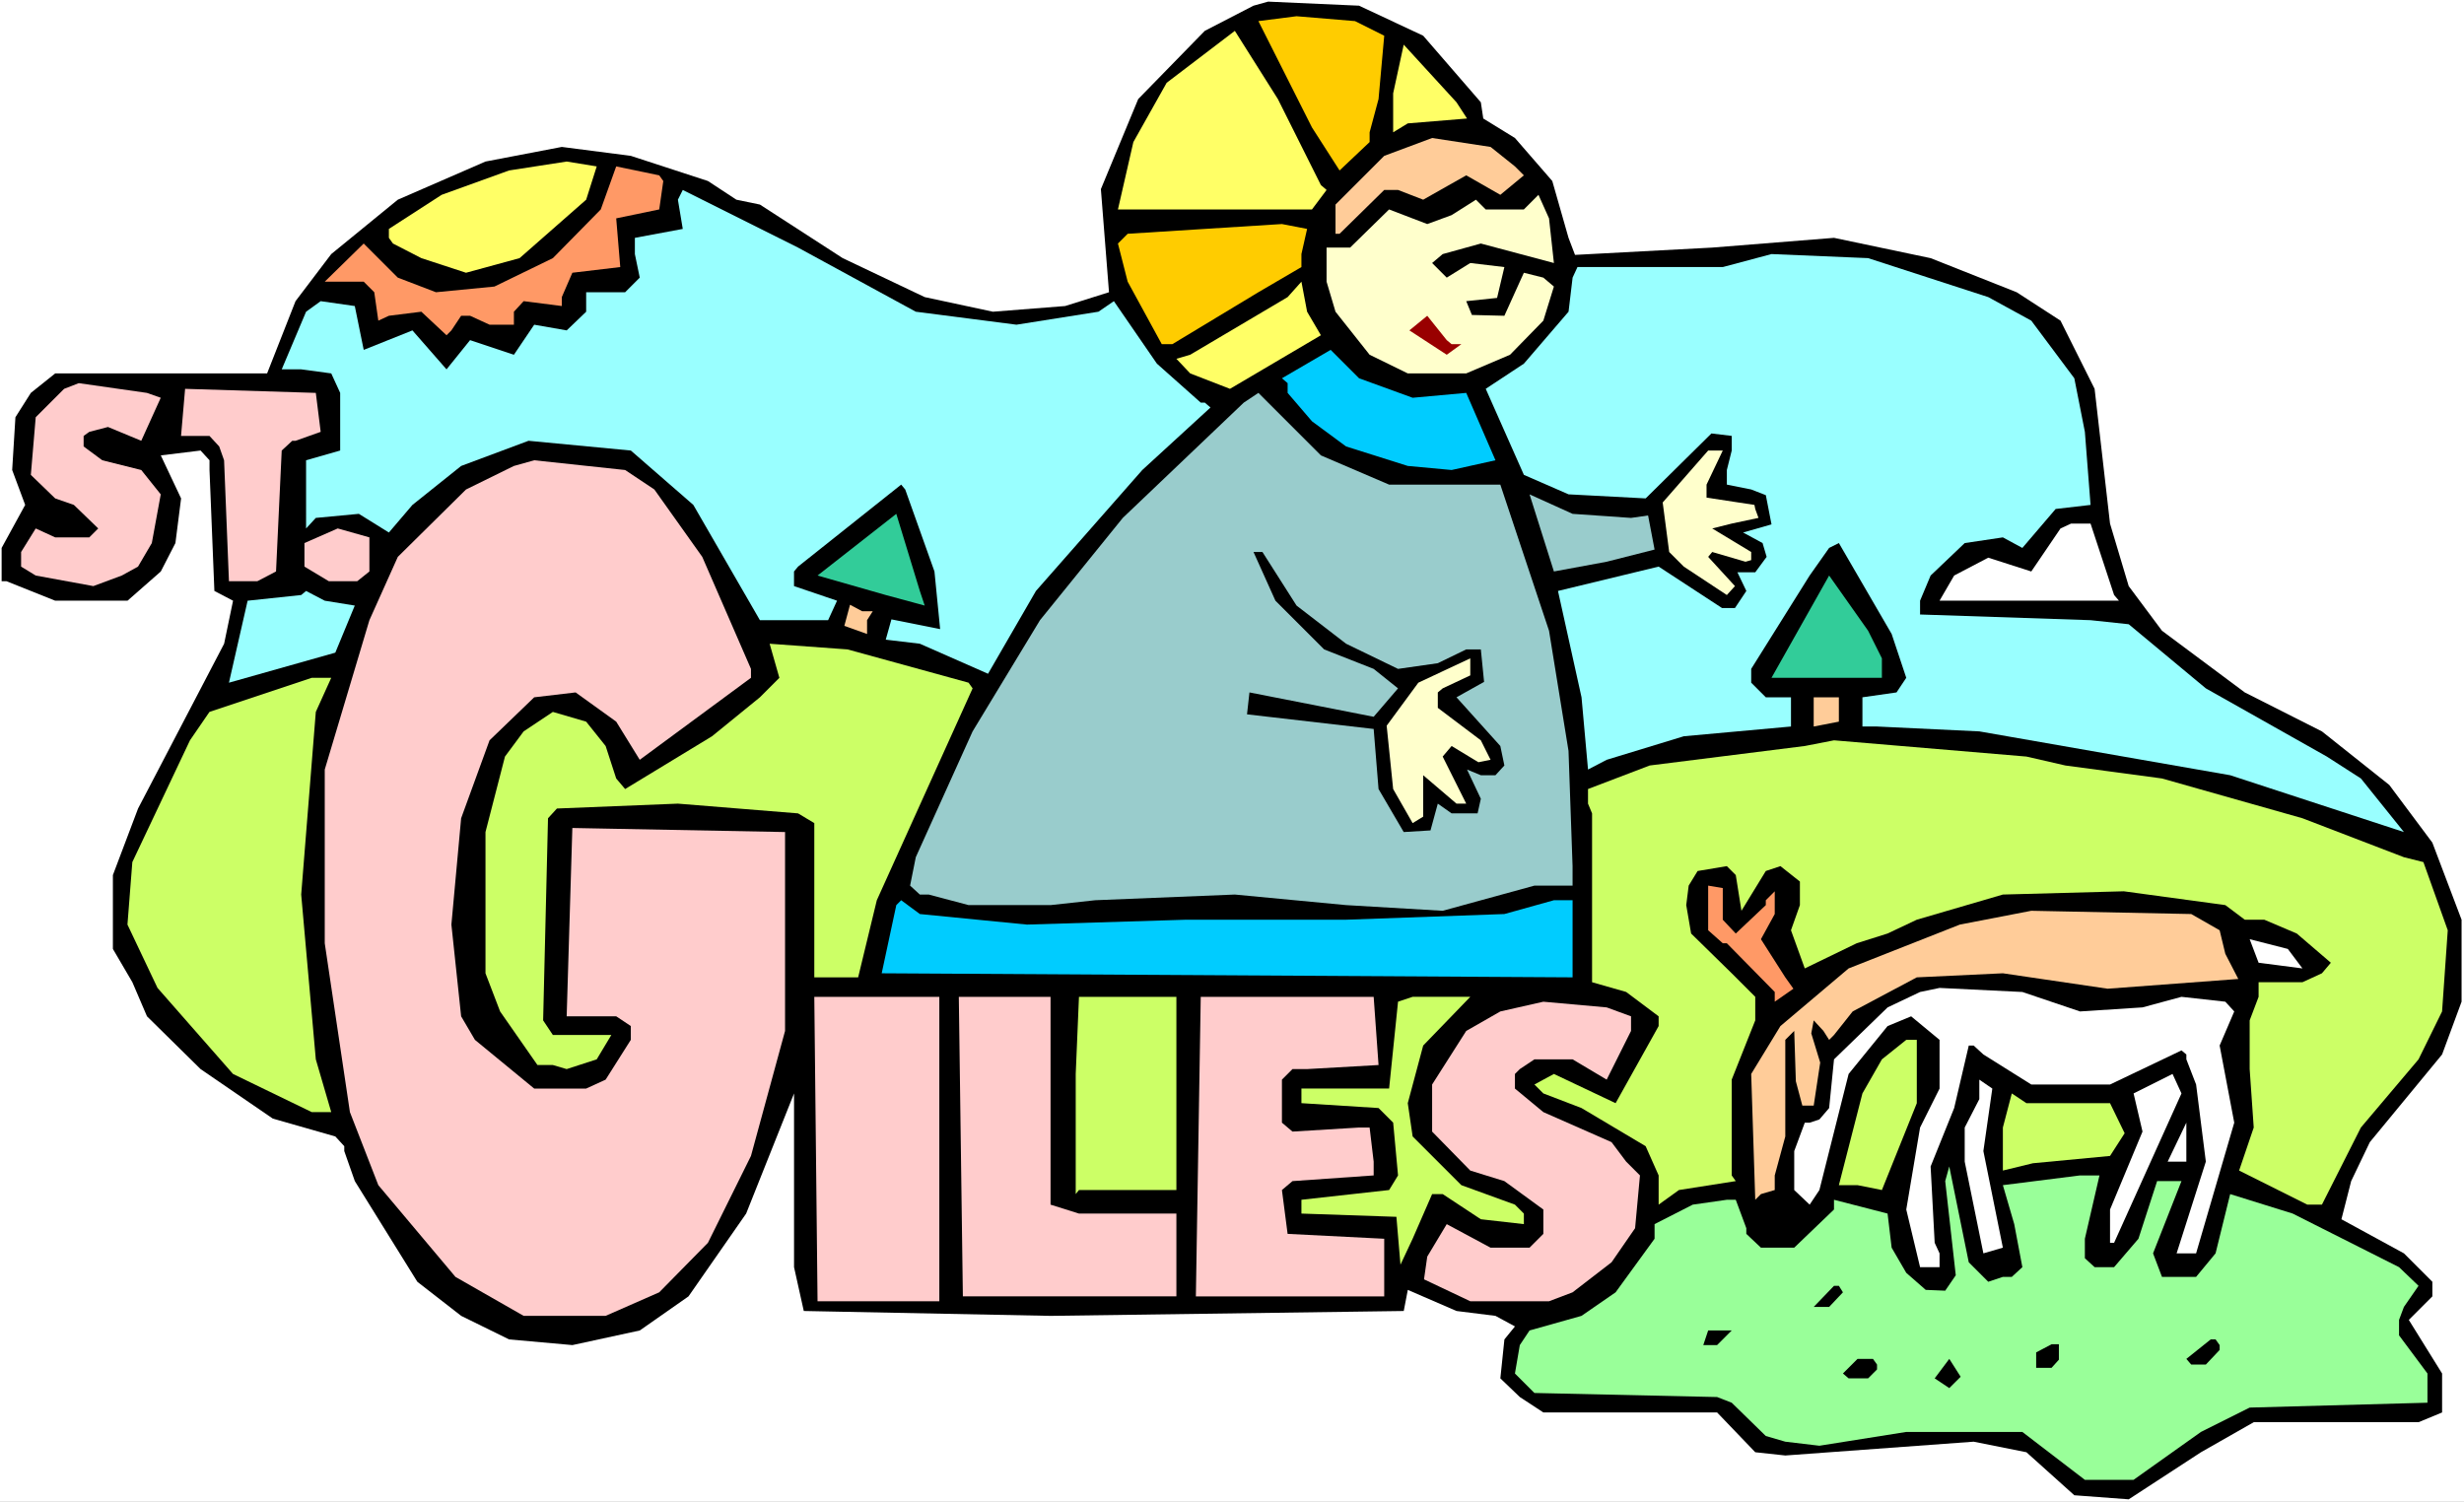
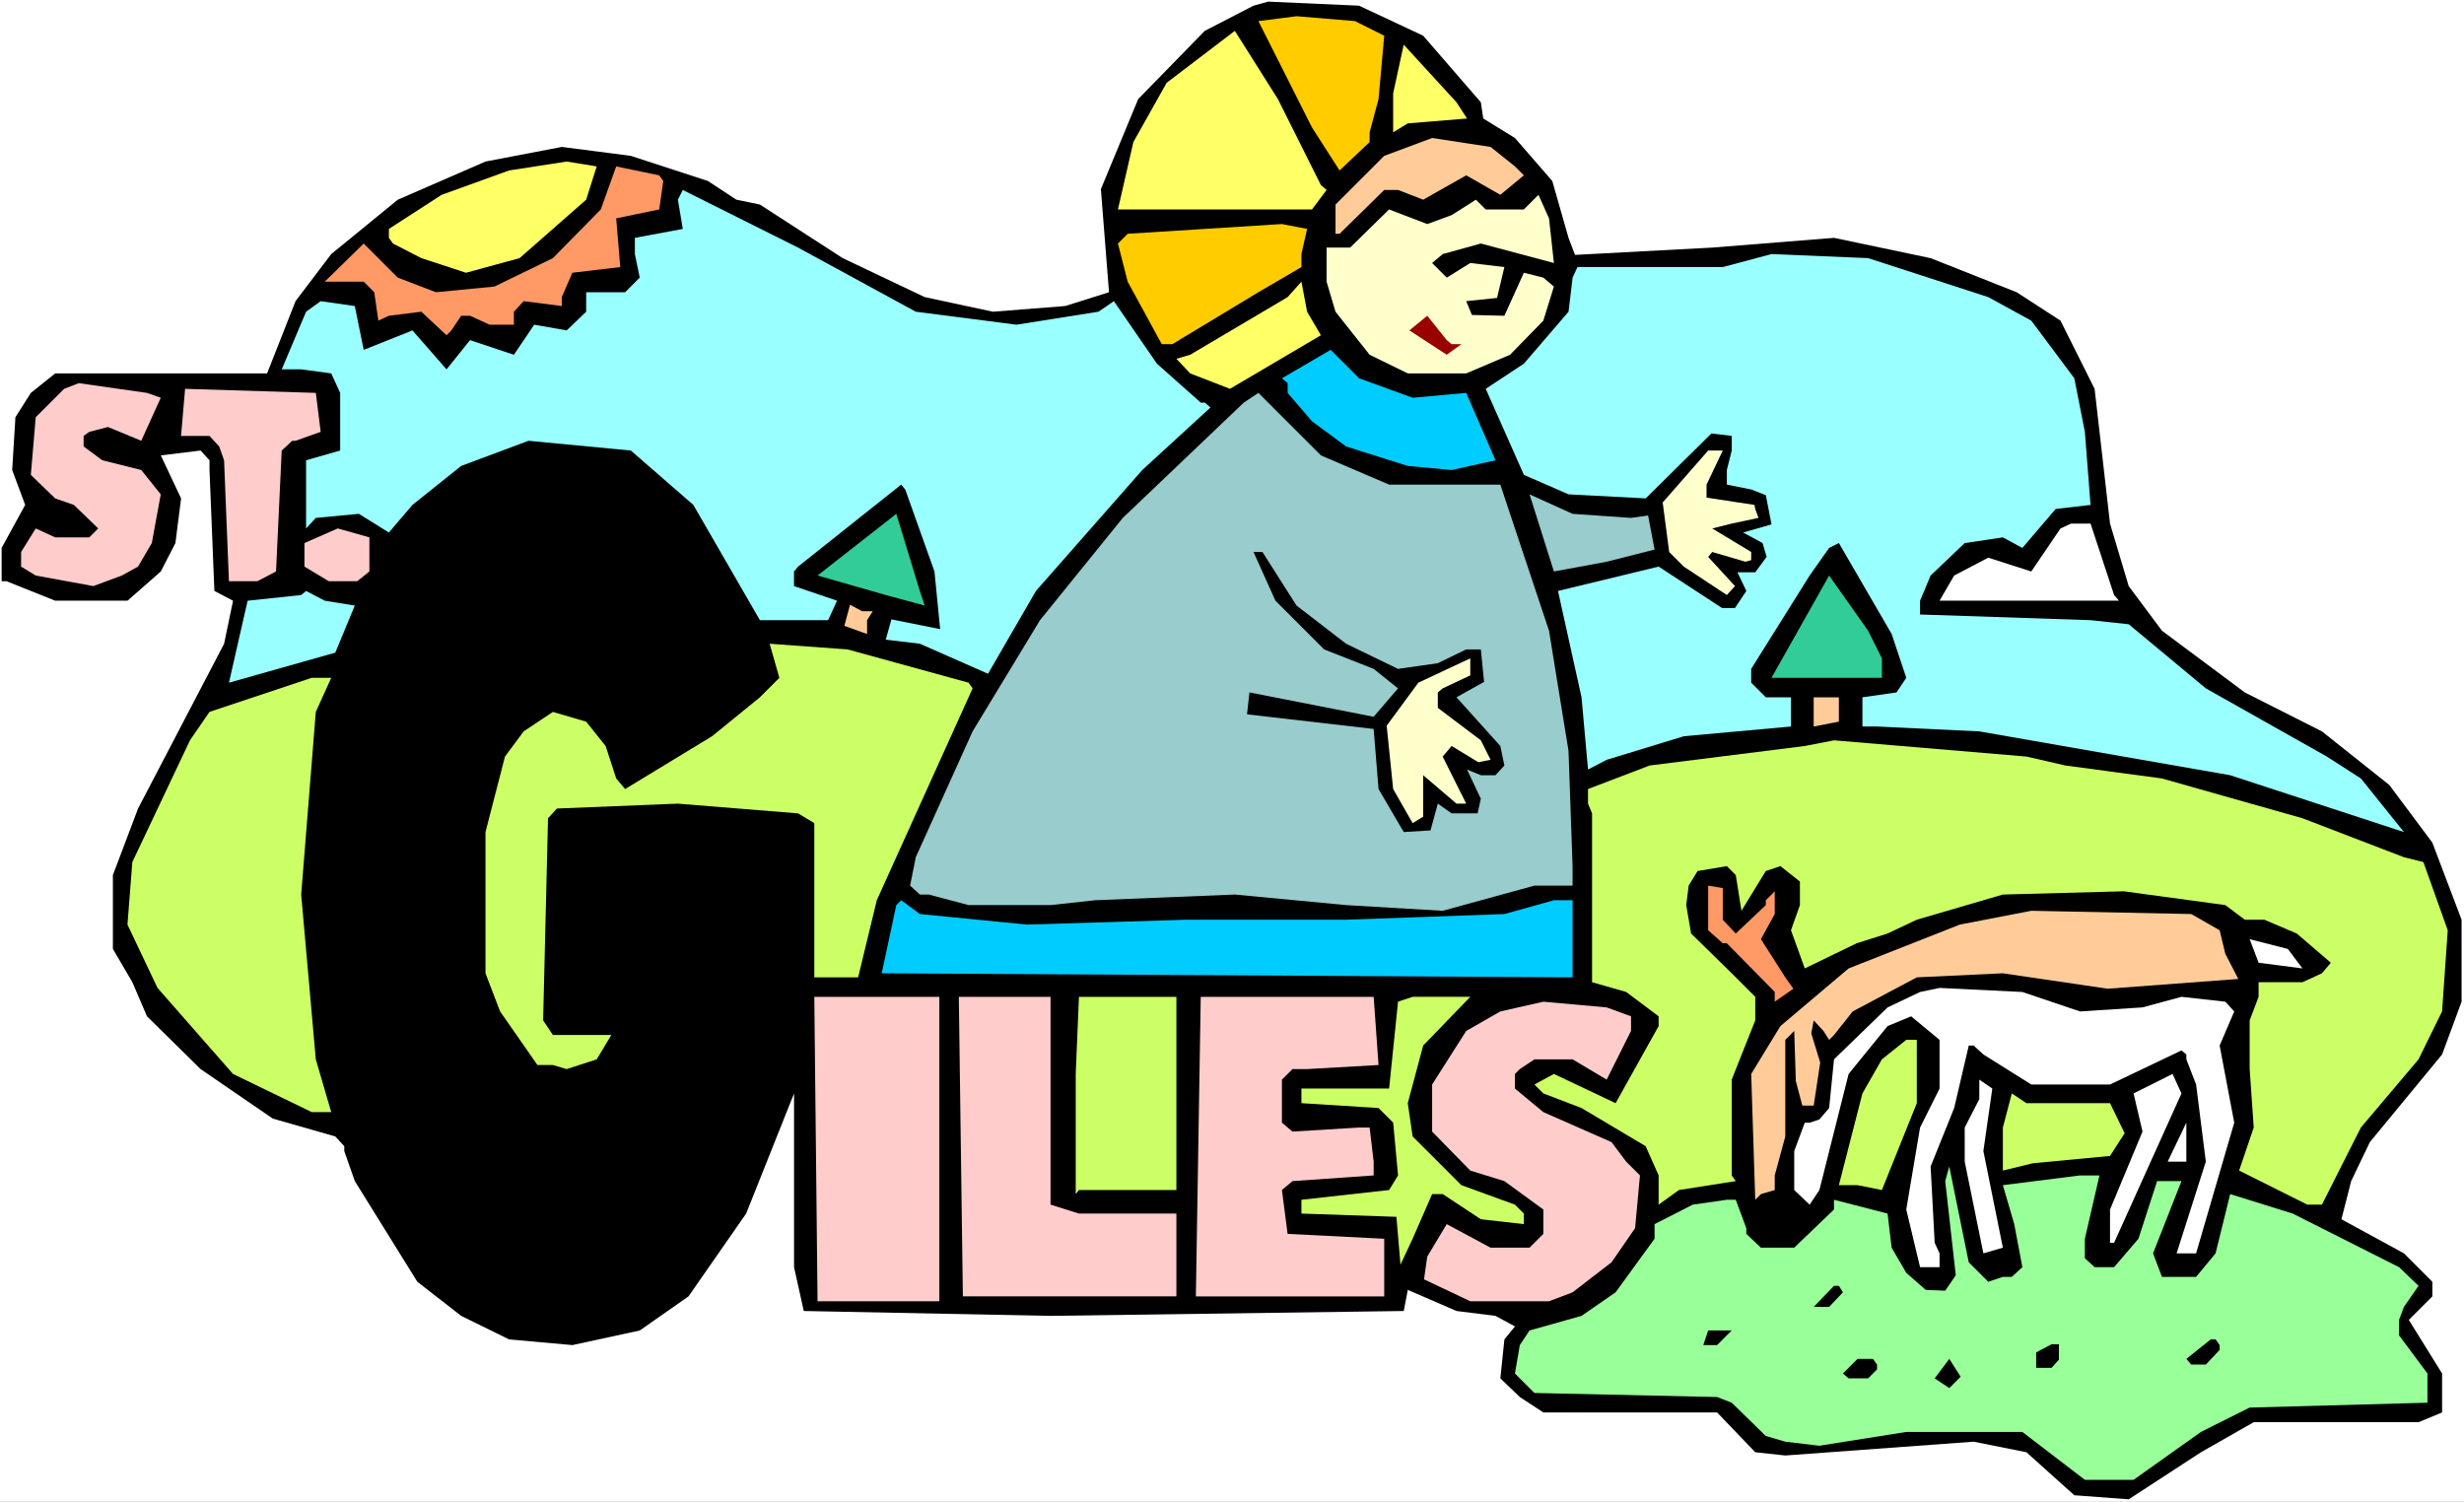
<svg xmlns="http://www.w3.org/2000/svg" xmlns:ns1="http://sodipodi.sourceforge.net/DTD/sodipodi-0.dtd" xmlns:ns2="http://www.inkscape.org/namespaces/inkscape" version="1.0" width="129.766mm" height="79.092mm" id="svg56" ns1:docname="Giles.wmf">
  <rect width="100%" height="100%" fill="#808080" stroke="none" />
  <ns1:namedview id="namedview56" pagecolor="#ffffff" bordercolor="#000000" borderopacity="0.25" ns2:showpageshadow="2" ns2:pageopacity="0.0" ns2:pagecheckerboard="0" ns2:deskcolor="#d1d1d1" ns2:document-units="mm" />
  <defs id="defs1">
    <pattern id="WMFhbasepattern" patternUnits="userSpaceOnUse" width="6" height="6" x="0" y="0" />
  </defs>
  <path style="fill:#ffffff;fill-opacity:1;fill-rule:evenodd;stroke:none" d="M 0,298.931 H 490.455 V 0 H 0 Z" id="path1" />
  <path style="fill:#000000;fill-opacity:1;fill-rule:evenodd;stroke:none" d="m 283.284,7.11 11.474,13.25 0.485,3.232 6.302,3.878 7.434,8.564 3.232,11.311 1.293,3.393 27.31,-1.454 24.24,-1.939 19.23,4.04 17.13,6.787 8.726,5.655 6.787,13.573 3.07,26.823 3.717,12.442 6.626,8.887 16.483,12.28 15.352,7.756 13.413,10.665 8.565,11.472 5.818,15.35 v 16.32 l -3.878,10.503 -14.382,17.451 -3.717,7.756 -1.939,7.594 12.443,6.787 5.656,5.655 v 2.909 l -4.686,4.686 6.626,10.665 v 7.756 l -4.686,1.939 h -32.805 l -10.504,5.979 -14.382,9.372 -10.827,-0.808 -9.534,-8.564 -10.504,-2.101 -37.491,2.747 -5.979,-0.646 -7.595,-7.918 h -34.582 l -4.686,-3.07 -3.878,-3.716 0.808,-7.756 2.101,-2.585 -3.878,-2.101 -7.757,-0.97 -9.696,-4.201 -0.808,4.201 -70.296,0.97 -49.126,-0.97 -1.939,-8.726 v -34.579 l -9.534,23.914 -11.474,16.482 -9.696,6.787 -13.413,2.909 -12.605,-1.131 -9.534,-4.686 -8.726,-6.787 -12.443,-20.036 -2.101,-5.979 v -0.97 l -1.778,-1.939 -12.443,-3.555 -14.382,-9.857 -10.666,-10.503 -2.909,-6.787 -3.878,-6.625 v -14.704 l 5.01,-13.25 17.13,-32.802 1.778,-8.564 -3.717,-1.939 -0.97,-24.076 v -1.939 l -1.778,-1.939 -7.918,0.97 4.04,8.564 -1.131,8.887 -2.909,5.655 -6.626,5.817 H 10.989 L 1.293,115.694 H 0.323 v -6.625 L 5.01,100.505 2.424,93.557 3.07,83.054 6.141,78.207 10.989,74.329 H 53.166 l 5.656,-14.381 7.11,-9.372 13.251,-10.826 17.453,-7.594 15.19,-2.909 13.736,1.777 15.352,5.009 5.656,3.716 4.686,0.97 16.483,10.665 16.322,7.756 13.574,2.909 14.382,-1.131 8.726,-2.747 -1.616,-20.521 7.434,-17.936 13.251,-13.573 9.696,-5.009 2.909,-0.808 18.099,0.808 z" id="path2" />
  <path style="fill:#ffcc00;fill-opacity:1;fill-rule:evenodd;stroke:none" d="m 275.528,7.11 -1.131,12.604 -1.778,6.625 v 1.939 l -5.979,5.655 -5.494,-8.564 -10.666,-21.168 7.595,-0.97 11.635,0.97 z" id="path3" />
  <path style="fill:#ffff66;fill-opacity:1;fill-rule:evenodd;stroke:none" d="m 262.923,36.841 1.131,0.97 -2.909,3.878 h -38.622 l 3.07,-13.411 6.626,-11.796 13.574,-10.341 8.565,13.573 z" id="path4" />
  <path style="fill:#ffff66;fill-opacity:1;fill-rule:evenodd;stroke:none" d="m 292.011,23.591 -11.797,0.97 -2.909,1.777 v -7.756 l 2.101,-9.695 10.504,11.472 z" id="path5" />
  <path style="fill:#ffcc99;fill-opacity:1;fill-rule:evenodd;stroke:none" d="m 301.545,33.125 1.778,1.777 -4.686,3.878 -6.787,-3.878 -8.565,4.848 -5.01,-1.939 h -2.747 l -8.888,8.726 h -0.808 v -5.817 l 9.696,-9.695 9.534,-3.555 11.635,1.777 z" id="path6" />
  <path style="fill:#ffff66;fill-opacity:1;fill-rule:evenodd;stroke:none" d="m 116.675,39.75 -13.251,11.634 -10.666,2.909 -8.888,-2.909 -5.656,-2.909 -0.808,-1.131 v -1.777 l 10.504,-6.787 13.413,-4.848 11.474,-1.777 5.979,0.97 z" id="path7" />
  <path style="fill:#ff9966;fill-opacity:1;fill-rule:evenodd;stroke:none" d="m 132.027,36.033 -0.808,5.655 -8.565,1.777 0.808,9.695 -9.534,1.131 -2.101,4.848 v 1.777 l -7.595,-0.97 -1.939,2.101 v 2.585 h -4.848 l -3.878,-1.777 h -1.778 l -1.939,2.909 -0.97,0.97 -5.01,-4.686 -6.464,0.808 -2.101,0.97 -0.808,-5.655 -2.101,-2.101 h -7.757 l 7.757,-7.594 6.787,6.787 7.595,2.909 11.635,-1.131 11.635,-5.655 9.534,-9.695 3.07,-8.564 8.565,1.777 z" id="path8" />
  <path style="fill:#99ffff;fill-opacity:1;fill-rule:evenodd;stroke:none" d="m 182.285,62.048 20.038,2.585 16.322,-2.585 3.07,-2.101 8.565,12.442 8.726,7.756 h 0.808 l 1.131,0.97 -13.574,12.442 -21.17,24.076 -9.534,16.482 -13.574,-5.979 -6.787,-0.808 1.131,-4.04 9.696,1.939 -1.131,-11.472 -5.818,-16.32 -0.808,-0.97 -20.523,16.32 -0.808,0.97 v 2.909 l 8.565,2.909 -1.778,3.878 h -13.574 l -13.251,-22.945 -12.443,-10.826 -20.362,-1.939 -13.413,5.009 -9.696,7.756 -4.686,5.494 -5.979,-3.716 -8.565,0.808 -1.939,2.101 V 91.618 l 6.787,-1.939 V 78.207 l -1.778,-3.878 -5.979,-0.808 h -3.878 l 4.848,-11.472 2.909,-2.101 6.787,0.97 1.778,8.726 9.696,-3.878 6.787,7.756 4.686,-5.817 8.726,2.909 4.04,-5.979 6.464,1.131 3.878,-3.716 v -3.878 h 7.757 l 2.909,-2.909 -0.97,-4.686 v -3.232 l 9.534,-1.777 -0.97,-5.817 0.97,-1.939 22.947,11.472 z" id="path9" />
  <path style="fill:#ffffcc;fill-opacity:1;fill-rule:evenodd;stroke:none" d="m 309.302,52.353 -14.544,-3.878 -7.595,2.101 -2.101,1.777 2.909,2.909 4.686,-2.909 6.787,0.808 -1.454,6.14 -6.141,0.646 1.131,2.747 6.464,0.162 3.878,-8.564 3.878,0.97 2.101,1.777 -2.101,6.787 -6.626,6.787 -8.726,3.716 h -11.635 l -7.595,-3.716 -6.787,-8.564 -1.778,-5.979 v -6.787 h 4.686 l 7.757,-7.594 7.595,2.909 4.848,-1.777 4.848,-3.07 1.939,1.939 h 7.595 l 2.909,-2.909 2.101,4.686 z" id="path10" />
  <path style="fill:#ffcc00;fill-opacity:1;fill-rule:evenodd;stroke:none" d="m 259.045,50.576 v 2.585 l -8.565,5.009 -17.13,10.341 h -2.101 l -6.787,-12.442 -1.939,-7.594 1.939,-1.939 30.704,-1.939 5.01,0.97 z" id="path11" />
  <path style="fill:#99ffff;fill-opacity:1;fill-rule:evenodd;stroke:none" d="m 395.758,59.14 8.565,4.686 8.565,11.472 2.101,10.665 1.131,14.543 -6.949,0.808 -6.626,7.756 -3.878,-2.101 -7.595,1.131 -6.787,6.463 -2.101,5.009 v 2.747 l 33.936,1.131 7.595,0.808 15.352,12.765 24.078,13.573 6.787,4.363 8.565,10.665 -34.582,-11.311 -49.934,-8.726 -20.362,-0.97 h -2.909 v -5.817 l 6.787,-0.97 1.939,-2.909 -2.909,-8.726 -10.504,-18.097 -1.939,0.97 -3.878,5.494 -11.635,18.582 v 2.747 l 2.909,2.909 h 5.01 v 5.817 l -21.331,1.939 -15.352,4.686 -3.717,1.939 -1.293,-14.381 -4.686,-21.168 20.038,-4.848 12.605,8.241 h 2.586 l 2.262,-3.393 -1.778,-3.716 h 3.555 l 2.262,-3.07 -0.808,-2.747 -3.878,-2.101 5.656,-1.616 -1.131,-5.817 -2.909,-1.131 -4.848,-0.97 v -2.909 l 0.97,-3.878 v -2.909 l -4.04,-0.485 -13.09,12.927 -15.352,-0.808 -8.888,-3.878 -7.595,-17.128 7.595,-5.009 8.888,-10.341 0.808,-6.787 0.97,-2.101 h 28.926 l 9.696,-2.585 19.23,0.808 z" id="path12" />
  <path style="fill:#ffff66;fill-opacity:1;fill-rule:evenodd;stroke:none" d="m 262.923,66.734 -18.099,10.665 -7.918,-3.07 -2.747,-2.909 2.747,-0.808 19.392,-11.472 2.747,-3.07 1.131,5.979 z" id="path13" />
  <path style="fill:#990000;fill-opacity:1;fill-rule:evenodd;stroke:none" d="m 288.94,68.512 h 1.939 l -2.909,2.101 -7.434,-4.848 3.555,-2.909 3.878,4.848 z" id="path14" />
  <path style="fill:#00ccff;fill-opacity:1;fill-rule:evenodd;stroke:none" d="m 281.184,79.176 10.666,-0.97 5.818,13.411 -8.726,1.939 -8.726,-0.808 -12.282,-3.878 -6.787,-5.009 -4.848,-5.655 v -1.939 l -1.131,-0.97 9.696,-5.655 5.656,5.655 z" id="path15" />
  <path style="fill:#ffcccc;fill-opacity:1;fill-rule:evenodd;stroke:none" d="m 31.997,79.176 -3.878,8.564 -6.626,-2.747 -3.717,0.97 -1.131,0.808 v 2.101 l 3.717,2.747 7.757,1.939 3.878,4.848 -1.778,9.695 -2.747,4.686 -3.232,1.777 -5.656,2.101 -11.474,-2.101 -2.909,-1.777 v -2.909 l 2.909,-4.686 3.878,1.777 h 6.787 l 1.778,-1.777 -4.848,-4.686 -3.717,-1.293 -4.848,-4.686 0.97,-11.472 5.656,-5.655 2.909,-1.131 13.574,1.939 z" id="path16" />
  <path style="fill:#ffcccc;fill-opacity:1;fill-rule:evenodd;stroke:none" d="m 63.832,85.963 -5.01,1.777 h -0.646 l -2.101,1.939 -1.131,24.076 -3.717,1.939 H 45.571 L 44.602,91.618 43.632,88.871 41.693,86.771 h -5.656 l 0.808,-9.372 26.018,0.808 z" id="path17" />
  <path style="fill:#99cccc;fill-opacity:1;fill-rule:evenodd;stroke:none" d="m 276.497,96.466 h 22.139 l 9.696,29.085 3.878,23.914 0.808,22.945 v 3.878 h -7.595 l -18.261,5.009 -19.23,-1.131 -22.139,-2.101 -27.795,1.131 -8.888,0.97 h -16.322 l -7.918,-2.101 h -1.778 l -1.939,-1.777 1.131,-5.655 11.312,-25.046 13.413,-22.137 16.483,-20.36 24.078,-22.945 2.909,-1.939 12.443,12.442 z" id="path18" />
  <path style="fill:#ffffcc;fill-opacity:1;fill-rule:evenodd;stroke:none" d="m 339.683,96.466 v 2.585 l 9.534,1.454 0.162,0.808 0.646,1.777 -5.333,1.131 -3.878,0.97 7.757,4.686 v 1.616 l -1.131,0.323 -6.626,-1.939 -0.808,0.97 5.333,5.817 -1.616,1.777 -8.565,-5.655 -2.909,-2.909 -1.293,-9.857 9.05,-10.341 h 2.909 z" id="path19" />
-   <path style="fill:#ffcccc;fill-opacity:1;fill-rule:evenodd;stroke:none" d="m 130.249,97.435 9.534,13.411 9.696,22.299 v 1.777 l -22.139,16.32 -4.686,-7.594 -8.08,-5.817 -8.242,0.97 -8.888,8.564 -5.656,15.512 -1.939,21.168 1.939,18.259 2.747,4.686 11.797,9.695 h 10.342 l 3.878,-1.777 5.01,-7.918 v -2.747 l -2.909,-1.939 h -9.858 l 1.131,-37.488 42.339,0.808 v 39.588 l -6.787,24.884 -8.565,17.29 -9.696,9.857 -10.666,4.686 H 104.232 L 90.657,254.172 75.306,235.913 69.65,221.37 64.64,187.761 v -34.579 l 8.888,-29.731 5.656,-12.604 13.574,-13.411 9.534,-4.686 4.04,-1.131 18.099,1.939 z" id="path20" />
  <path style="fill:#99cccc;fill-opacity:1;fill-rule:evenodd;stroke:none" d="m 324.654,103.091 3.394,-0.485 1.293,6.787 -9.534,2.424 -10.504,1.939 -4.848,-15.35 8.565,3.878 z" id="path21" />
  <path style="fill:#32cc99;fill-opacity:1;fill-rule:evenodd;stroke:none" d="m 184.062,120.542 -7.757,-2.101 -13.574,-3.878 15.675,-12.28 4.686,15.351 z" id="path22" />
  <path style="fill:#ffffff;fill-opacity:1;fill-rule:evenodd;stroke:none" d="m 420.806,118.441 0.97,1.131 h -35.714 l 2.909,-5.009 6.787,-3.555 8.565,2.747 5.818,-8.564 2.101,-0.97 h 3.878 z" id="path23" />
  <path style="fill:#ffcccc;fill-opacity:1;fill-rule:evenodd;stroke:none" d="m 73.528,113.755 -2.424,1.939 h -5.656 l -4.848,-2.909 v -4.686 l 6.626,-2.909 6.302,1.777 z" id="path24" />
  <path style="fill:#000000;fill-opacity:1;fill-rule:evenodd;stroke:none" d="m 258.075,120.542 9.858,7.594 10.342,5.009 7.918,-1.131 5.656,-2.747 h 2.909 l 0.646,6.463 -5.494,3.07 8.726,9.695 0.808,3.878 -1.778,1.939 h -2.909 l -2.747,-1.131 2.747,5.817 -0.646,2.909 h -5.171 l -2.747,-1.939 -1.454,5.332 -5.333,0.323 -5.01,-8.564 -0.97,-11.957 -25.21,-2.909 0.485,-4.363 24.725,4.848 4.848,-5.655 -4.848,-3.878 -9.858,-3.878 -9.696,-9.695 -4.363,-9.695 h 1.778 z" id="path25" />
-   <path style="fill:#32cc99;fill-opacity:1;fill-rule:evenodd;stroke:none" d="m 374.588,131.045 v 3.878 H 352.611 l 11.474,-20.36 7.757,10.988 z" id="path26" />
+   <path style="fill:#32cc99;fill-opacity:1;fill-rule:evenodd;stroke:none" d="m 374.588,131.045 v 3.878 H 352.611 l 11.474,-20.36 7.757,10.988 " id="path26" />
  <path style="fill:#99ffff;fill-opacity:1;fill-rule:evenodd;stroke:none" d="m 70.619,120.542 -3.878,9.372 -21.17,5.979 3.717,-16.32 10.666,-1.131 0.97,-0.808 3.717,1.939 z" id="path27" />
  <path style="fill:#ffcc99;fill-opacity:1;fill-rule:evenodd;stroke:none" d="m 173.72,121.673 -1.131,1.777 v 2.747 l -4.525,-1.616 1.131,-4.201 2.424,1.293 z" id="path28" />
  <path style="fill:#ccff66;fill-opacity:1;fill-rule:evenodd;stroke:none" d="m 192.789,135.892 0.808,1.131 -19.069,42.173 -3.717,15.351 h -8.726 v -30.701 l -3.232,-1.939 -23.917,-1.939 -24.078,0.97 -1.778,1.939 -0.97,40.234 1.939,2.909 h 11.635 l -2.909,4.848 -5.979,1.939 -2.747,-0.808 h -3.07 l -7.434,-10.665 -2.909,-7.594 v -28.116 l 3.878,-15.027 3.717,-5.009 5.818,-3.878 6.626,1.939 3.878,4.848 2.101,6.463 1.778,2.101 17.291,-10.503 9.534,-7.756 3.878,-3.878 -1.939,-6.787 15.514,1.131 z" id="path29" />
  <path style="fill:#ffffcc;fill-opacity:1;fill-rule:evenodd;stroke:none" d="m 287.163,137.023 -0.97,0.808 v 3.07 l 8.565,6.463 1.939,3.878 -2.424,0.485 -5.333,-3.232 -1.778,2.101 4.686,9.372 h -1.939 l -6.626,-5.655 v 8.241 l -2.101,1.293 -3.878,-6.787 -1.293,-12.604 6.302,-8.564 10.342,-4.848 v 3.393 z" id="path30" />
  <path style="fill:#ccff66;fill-opacity:1;fill-rule:evenodd;stroke:none" d="m 62.862,141.709 -2.909,36.356 2.909,32.802 3.07,10.503 H 62.054 l -15.675,-7.594 -15.029,-17.128 -5.979,-12.604 0.97,-12.442 11.474,-24.238 3.878,-5.655 20.362,-6.787 h 3.878 z" id="path31" />
  <path style="fill:#ffcc99;fill-opacity:1;fill-rule:evenodd;stroke:none" d="m 366.024,143.648 -5.01,0.97 v -5.817 h 5.01 z" id="path32" />
  <path style="fill:#ccff66;fill-opacity:1;fill-rule:evenodd;stroke:none" d="m 411.11,152.374 19.23,2.585 27.957,7.918 20.2,7.756 3.878,0.97 4.848,13.573 -1.131,16.158 -4.686,9.533 -11.474,13.573 -7.757,15.35 h -2.909 l -13.574,-6.787 2.909,-8.564 -0.808,-11.634 v -9.695 l 1.778,-4.686 v -2.909 h 8.726 l 3.878,-1.777 1.778,-2.101 -6.787,-5.817 -6.464,-2.747 h -3.878 l -3.878,-2.909 -20.2,-2.747 -24.078,0.646 -17.13,5.009 -5.818,2.747 -6.141,1.939 -10.342,5.009 -2.747,-7.594 1.778,-5.009 v -4.686 l -3.878,-3.07 -2.909,0.97 -4.848,7.918 -1.131,-7.11 -1.778,-1.777 -5.818,0.97 -1.778,2.909 -0.485,3.878 0.97,5.655 8.08,7.918 4.686,4.686 v 4.686 l -4.686,11.796 v 19.067 l 0.808,1.131 -11.312,1.777 -4.04,2.909 v -5.817 l -2.586,-5.817 -12.766,-7.594 -7.595,-2.909 -1.778,-1.777 3.878,-2.101 12.282,5.817 8.565,-15.35 v -1.939 l -6.464,-4.848 -6.787,-1.939 v -33.609 l -0.808,-1.939 v -2.909 l 12.282,-4.686 30.866,-3.878 5.818,-1.131 38.299,3.232 z" id="path33" />
  <path style="fill:#ff9966;fill-opacity:1;fill-rule:evenodd;stroke:none" d="m 342.915,183.075 2.586,2.747 5.979,-5.655 v -0.97 l 1.778,-1.777 v 4.524 l -2.747,5.009 4.848,7.594 1.616,2.262 -3.717,2.585 v -1.939 l -9.534,-9.695 h -0.808 l -2.909,-2.585 v -8.887 l 2.909,0.485 z" id="path34" />
  <path style="fill:#00ccff;fill-opacity:1;fill-rule:evenodd;stroke:none" d="m 204.424,184.044 31.674,-0.97 h 31.835 l 31.512,-1.131 9.858,-2.747 h 3.717 v 15.351 l -137.521,-0.808 2.909,-13.573 0.97,-0.97 3.717,2.747 z" id="path35" />
  <path style="fill:#ffcc99;fill-opacity:1;fill-rule:evenodd;stroke:none" d="m 441.814,185.175 1.131,4.686 2.586,5.009 -26.018,1.939 -20.846,-3.07 -17.13,0.808 -12.766,6.787 -3.717,4.686 -0.97,0.97 -1.131,-1.777 -1.939,-2.101 -0.485,2.585 1.778,5.817 -1.293,8.564 h -2.262 l -1.293,-4.848 -0.323,-10.018 -1.778,1.777 v 19.229 l -2.101,7.756 v 2.909 l -2.747,0.808 -1.131,1.131 -0.808,-25.046 5.818,-9.533 13.574,-11.472 22.139,-8.726 14.221,-2.747 31.835,0.646 z" id="path36" />
  <path style="fill:#ffffff;fill-opacity:1;fill-rule:evenodd;stroke:none" d="m 458.297,192.77 -8.726,-1.131 -1.778,-4.686 7.595,1.939 z" id="path37" />
  <path style="fill:#ffffff;fill-opacity:1;fill-rule:evenodd;stroke:none" d="m 414.019,201.334 12.443,-0.808 7.757,-2.101 8.726,0.97 1.778,1.939 -2.909,6.787 2.909,15.35 -7.595,26.015 h -3.878 l 5.818,-18.259 -1.939,-15.35 -1.939,-5.009 v -0.97 l -0.97,-0.808 -14.221,6.787 h -15.675 l -9.534,-5.979 -1.939,-1.777 h -0.97 l -2.909,12.442 -4.686,11.634 0.808,15.189 0.97,2.101 v 2.747 h -3.878 l -2.747,-11.472 2.747,-16.32 3.878,-7.756 v -9.695 l -5.656,-4.686 -4.686,1.939 -7.757,9.533 -5.818,23.107 -1.939,2.909 -3.07,-2.909 v -7.756 l 2.101,-5.655 h 0.97 l 1.939,-0.646 1.939,-2.262 0.97,-9.695 10.666,-10.341 6.464,-3.07 3.878,-0.808 16.483,0.808 z" id="path38" />
  <path style="fill:#ffcccc;fill-opacity:1;fill-rule:evenodd;stroke:none" d="m 186.971,259.019 h -24.24 l -0.646,-60.594 h 24.886 z" id="path39" />
  <path style="fill:#ffcccc;fill-opacity:1;fill-rule:evenodd;stroke:none" d="m 209.11,239.791 5.656,1.777 h 19.392 v 16.482 h -42.501 l -0.808,-59.625 h 18.261 z" id="path40" />
  <path style="fill:#ccff66;fill-opacity:1;fill-rule:evenodd;stroke:none" d="m 234.158,236.882 h -19.392 l -0.646,0.808 v -23.914 l 0.646,-15.35 h 19.392 z" id="path41" />
  <path style="fill:#ffcccc;fill-opacity:1;fill-rule:evenodd;stroke:none" d="m 274.396,211.998 -14.221,0.808 h -2.909 l -2.101,2.101 v 8.564 l 2.101,1.777 13.251,-0.808 h 2.101 l 0.808,6.787 v 2.747 l -16.16,1.131 -2.101,1.777 1.131,8.726 19.23,0.97 v 11.472 h -37.491 l 0.97,-59.625 h 34.421 z" id="path42" />
  <path style="fill:#ccff66;fill-opacity:1;fill-rule:evenodd;stroke:none" d="m 283.284,208.12 -3.07,11.472 0.97,6.625 9.696,9.695 10.666,3.878 1.778,1.777 v 2.101 l -8.565,-0.97 -7.595,-5.009 h -2.101 l -3.878,8.887 -2.424,5.171 -0.808,-9.533 -18.907,-0.646 v -2.747 l 17.453,-1.939 1.778,-2.909 -0.97,-10.503 -2.909,-2.909 -15.352,-0.97 v -2.909 h 17.453 l 1.778,-17.29 2.909,-0.97 h 11.474 z" id="path43" />
  <path style="fill:#ffcccc;fill-opacity:1;fill-rule:evenodd;stroke:none" d="m 324.654,202.303 v 2.909 l -4.848,9.695 -6.787,-4.04 h -7.595 l -2.909,1.939 -0.97,0.97 v 2.909 l 5.656,4.686 13.574,5.979 2.909,3.878 2.747,2.747 -0.97,10.503 -4.686,6.787 -7.757,5.979 -4.686,1.777 h -15.675 l -9.211,-4.363 0.646,-4.524 3.878,-6.463 8.726,4.686 h 7.757 l 2.747,-2.747 v -4.848 l -7.757,-5.655 -6.787,-2.101 -7.595,-7.756 v -9.372 l 6.787,-10.665 6.787,-3.878 8.565,-1.939 12.605,1.131 z" id="path44" />
  <path style="fill:#ccff66;fill-opacity:1;fill-rule:evenodd;stroke:none" d="m 381.537,219.593 -6.949,17.29 -4.848,-0.97 h -3.717 l 4.686,-18.259 3.878,-6.787 4.848,-3.878 h 2.101 z" id="path45" />
  <path style="fill:#ffffff;fill-opacity:1;fill-rule:evenodd;stroke:none" d="m 420.806,247.385 h -0.808 v -6.625 l 6.464,-15.512 -1.778,-7.594 7.757,-3.878 1.778,3.878 z" id="path46" />
  <path style="fill:#ffffff;fill-opacity:1;fill-rule:evenodd;stroke:none" d="m 394.788,229.126 3.878,19.229 -3.878,1.131 -3.717,-18.259 v -6.787 l 2.909,-5.655 v -3.878 l 2.586,1.777 z" id="path47" />
  <path style="fill:#ccff66;fill-opacity:1;fill-rule:evenodd;stroke:none" d="m 419.998,219.593 2.909,5.979 -2.909,4.524 -15.352,1.454 -5.979,1.454 v -8.564 l 1.778,-6.787 2.909,1.939 z" id="path48" />
  <path style="fill:#ffffff;fill-opacity:1;fill-rule:evenodd;stroke:none" d="m 431.472,231.227 3.717,-7.756 v 7.756 z" id="path49" />
  <path style="fill:#99ff99;fill-opacity:1;fill-rule:evenodd;stroke:none" d="m 395.758,255.141 2.909,-0.97 h 1.778 l 2.101,-1.939 -1.616,-8.564 -2.262,-7.756 15.352,-1.939 h 3.878 l -2.909,12.604 v 3.878 l 1.939,1.777 h 3.878 l 4.848,-5.655 3.717,-11.472 h 4.848 l -5.656,14.381 1.778,4.686 h 6.787 l 3.878,-4.686 2.909,-11.796 12.443,3.878 21.17,10.665 3.878,3.716 -2.909,4.201 -0.97,2.585 v 3.07 l 5.656,7.594 v 5.817 l -35.39,0.97 -9.696,4.848 -13.413,9.533 h -9.696 l -12.443,-9.533 h -23.109 l -17.291,2.747 -6.787,-0.808 -3.878,-1.131 -6.787,-6.625 -2.909,-1.131 -36.36,-0.808 -3.878,-3.878 0.97,-5.655 1.939,-2.909 10.342,-2.909 6.787,-4.686 7.757,-10.665 v -2.909 l 7.595,-3.878 6.787,-0.97 h 1.778 l 2.101,5.655 v 1.131 l 2.909,2.747 h 6.626 l 7.918,-7.594 v -1.939 l 10.666,2.747 0.808,6.787 2.909,5.009 3.878,3.393 3.878,0.162 2.101,-3.07 -2.101,-18.744 0.808,-2.909 3.878,19.067 z" id="path50" />
  <path style="fill:#000000;fill-opacity:1;fill-rule:evenodd;stroke:none" d="m 366.832,257.242 -2.747,2.909 h -3.07 l 4.04,-4.201 h 0.97 z" id="path51" />
  <path style="fill:#000000;fill-opacity:1;fill-rule:evenodd;stroke:none" d="m 341.784,267.745 h -2.747 l 0.97,-2.909 h 4.686 z" id="path52" />
  <path style="fill:#000000;fill-opacity:1;fill-rule:evenodd;stroke:none" d="m 441.814,267.745 v 0.97 l -2.747,2.909 h -2.909 l -0.97,-1.131 4.848,-3.878 h 0.97 z" id="path53" />
  <path style="fill:#000000;fill-opacity:1;fill-rule:evenodd;stroke:none" d="m 373.619,271.623 v 0.97 l -1.778,1.777 h -3.878 l -1.131,-0.97 2.909,-2.909 h 3.07 z" id="path54" />
  <path style="fill:#000000;fill-opacity:1;fill-rule:evenodd;stroke:none" d="m 388.001,276.309 -2.909,-1.939 2.909,-3.878 2.262,3.555 z" id="path55" />
  <path style="fill:#000000;fill-opacity:1;fill-rule:evenodd;stroke:none" d="m 409.817,270.653 -1.454,1.616 h -3.07 v -3.07 l 3.07,-1.616 h 1.454 z" id="path56" />
</svg>